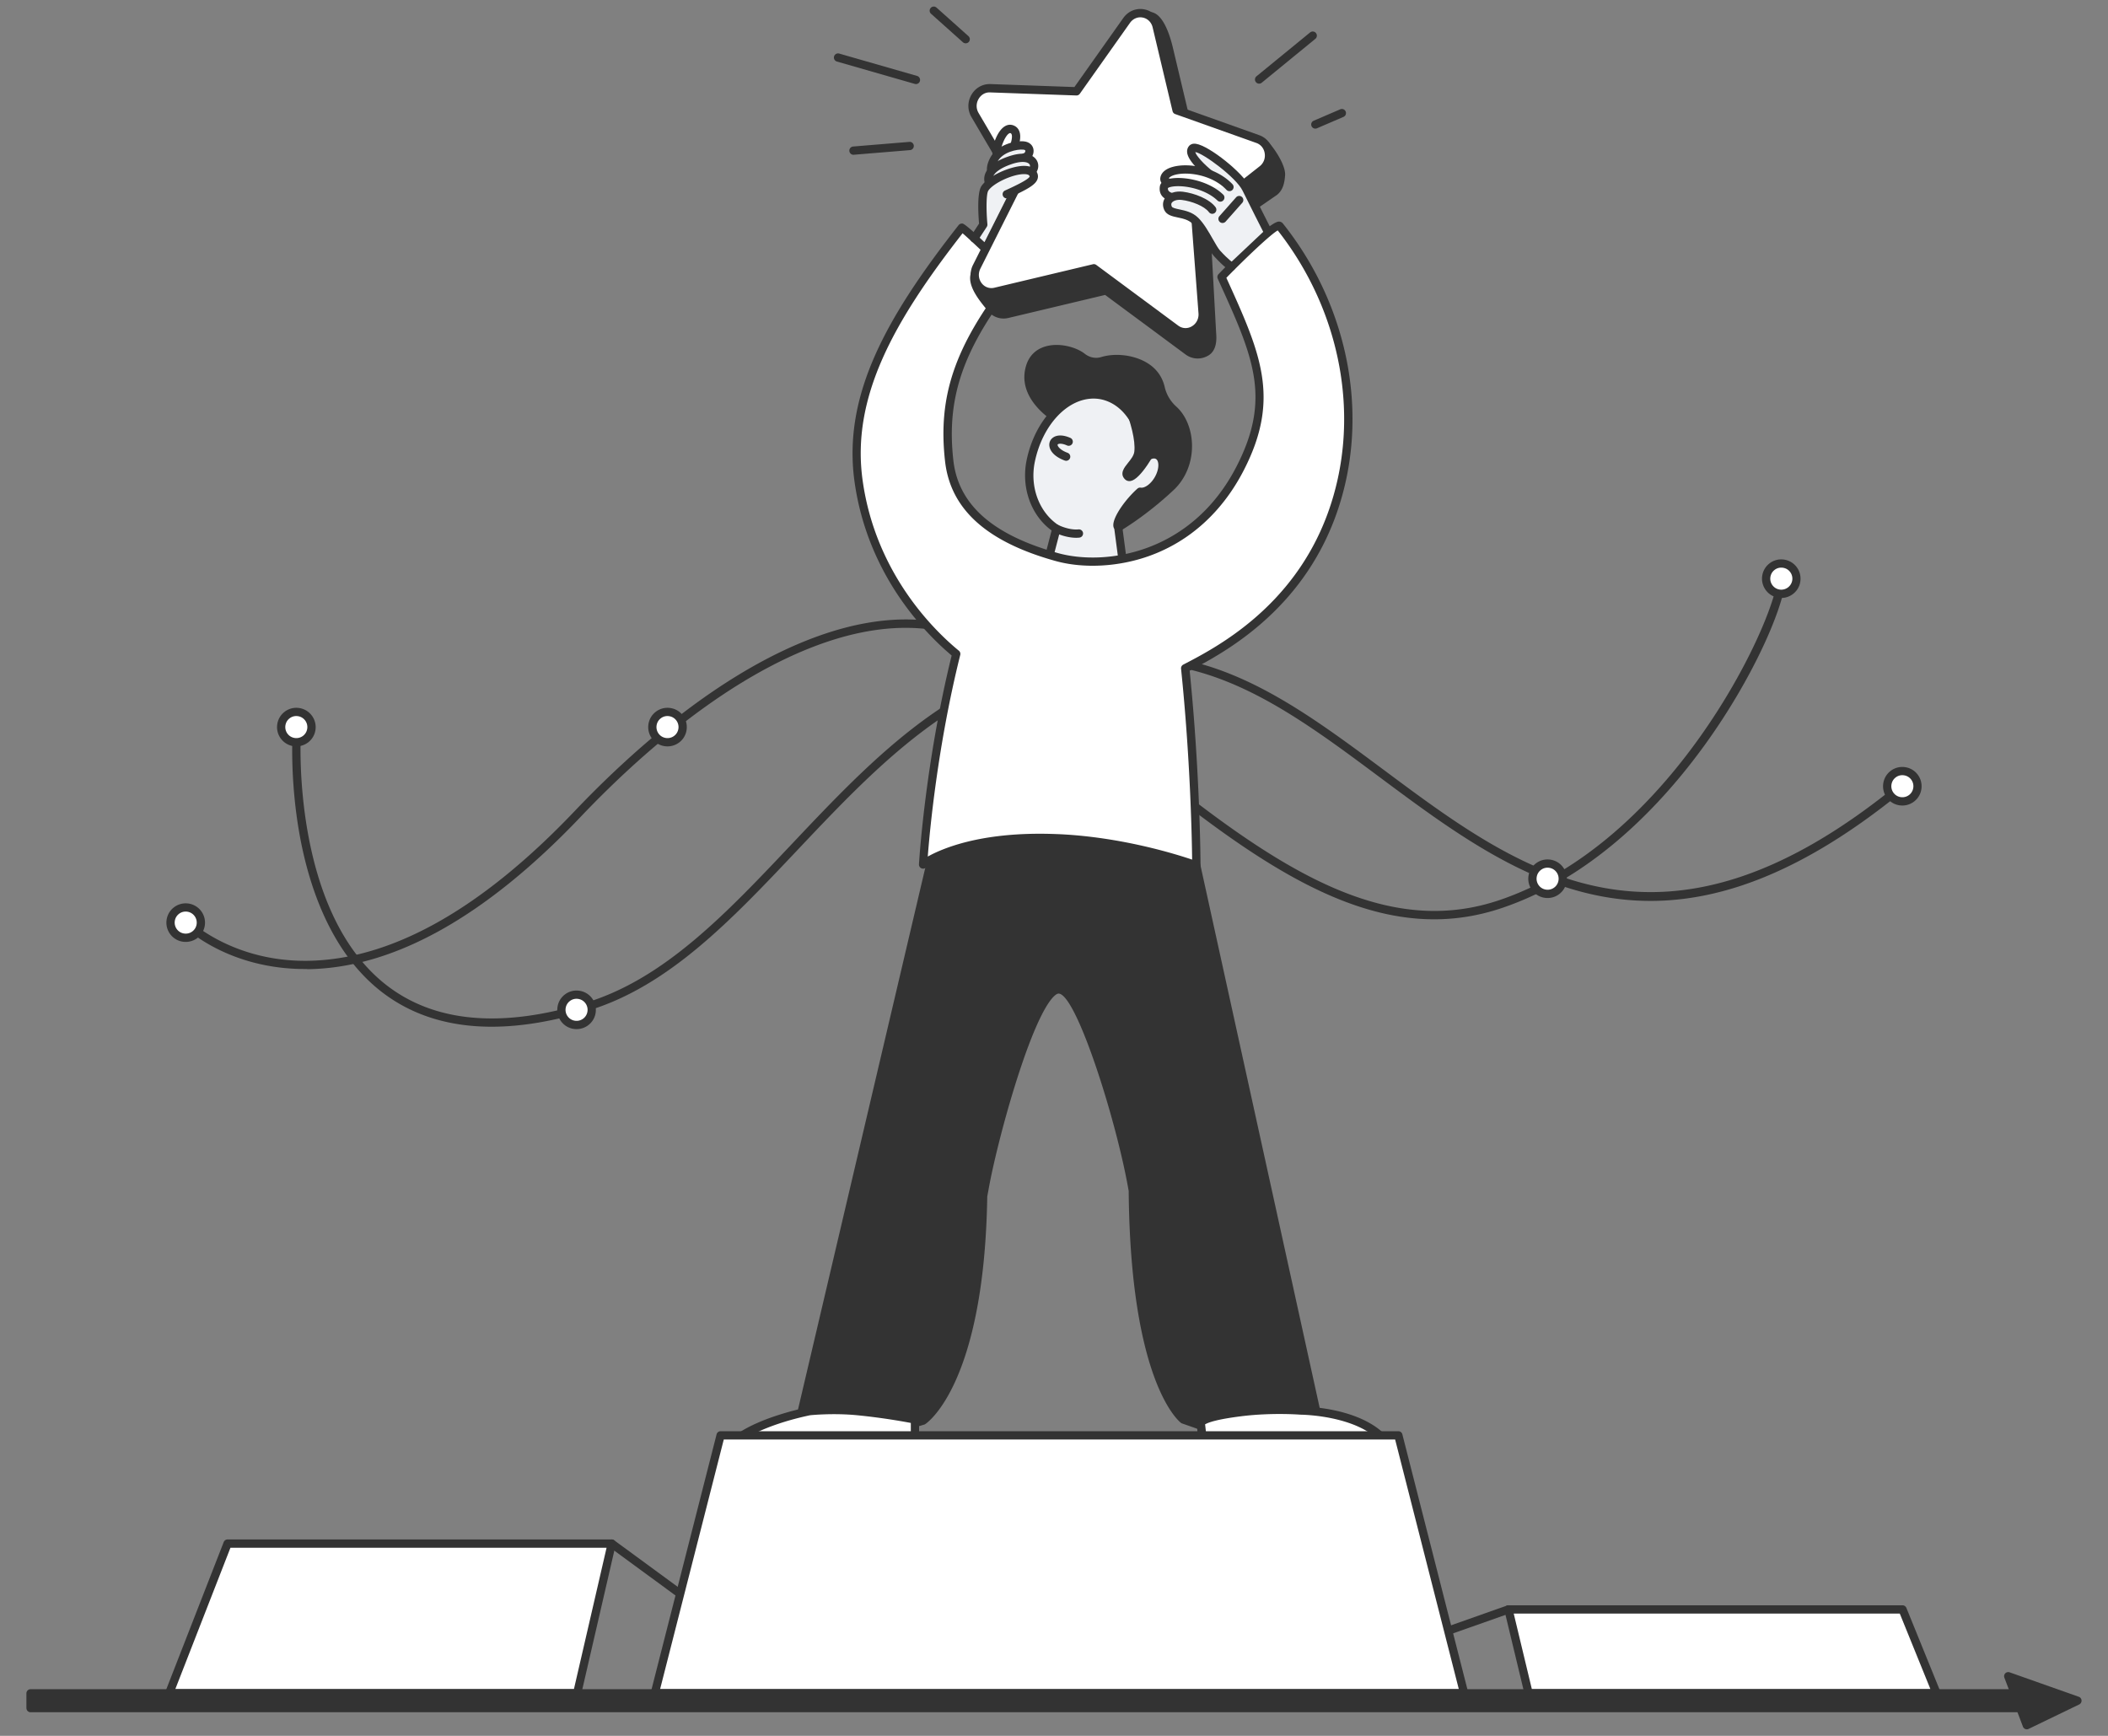
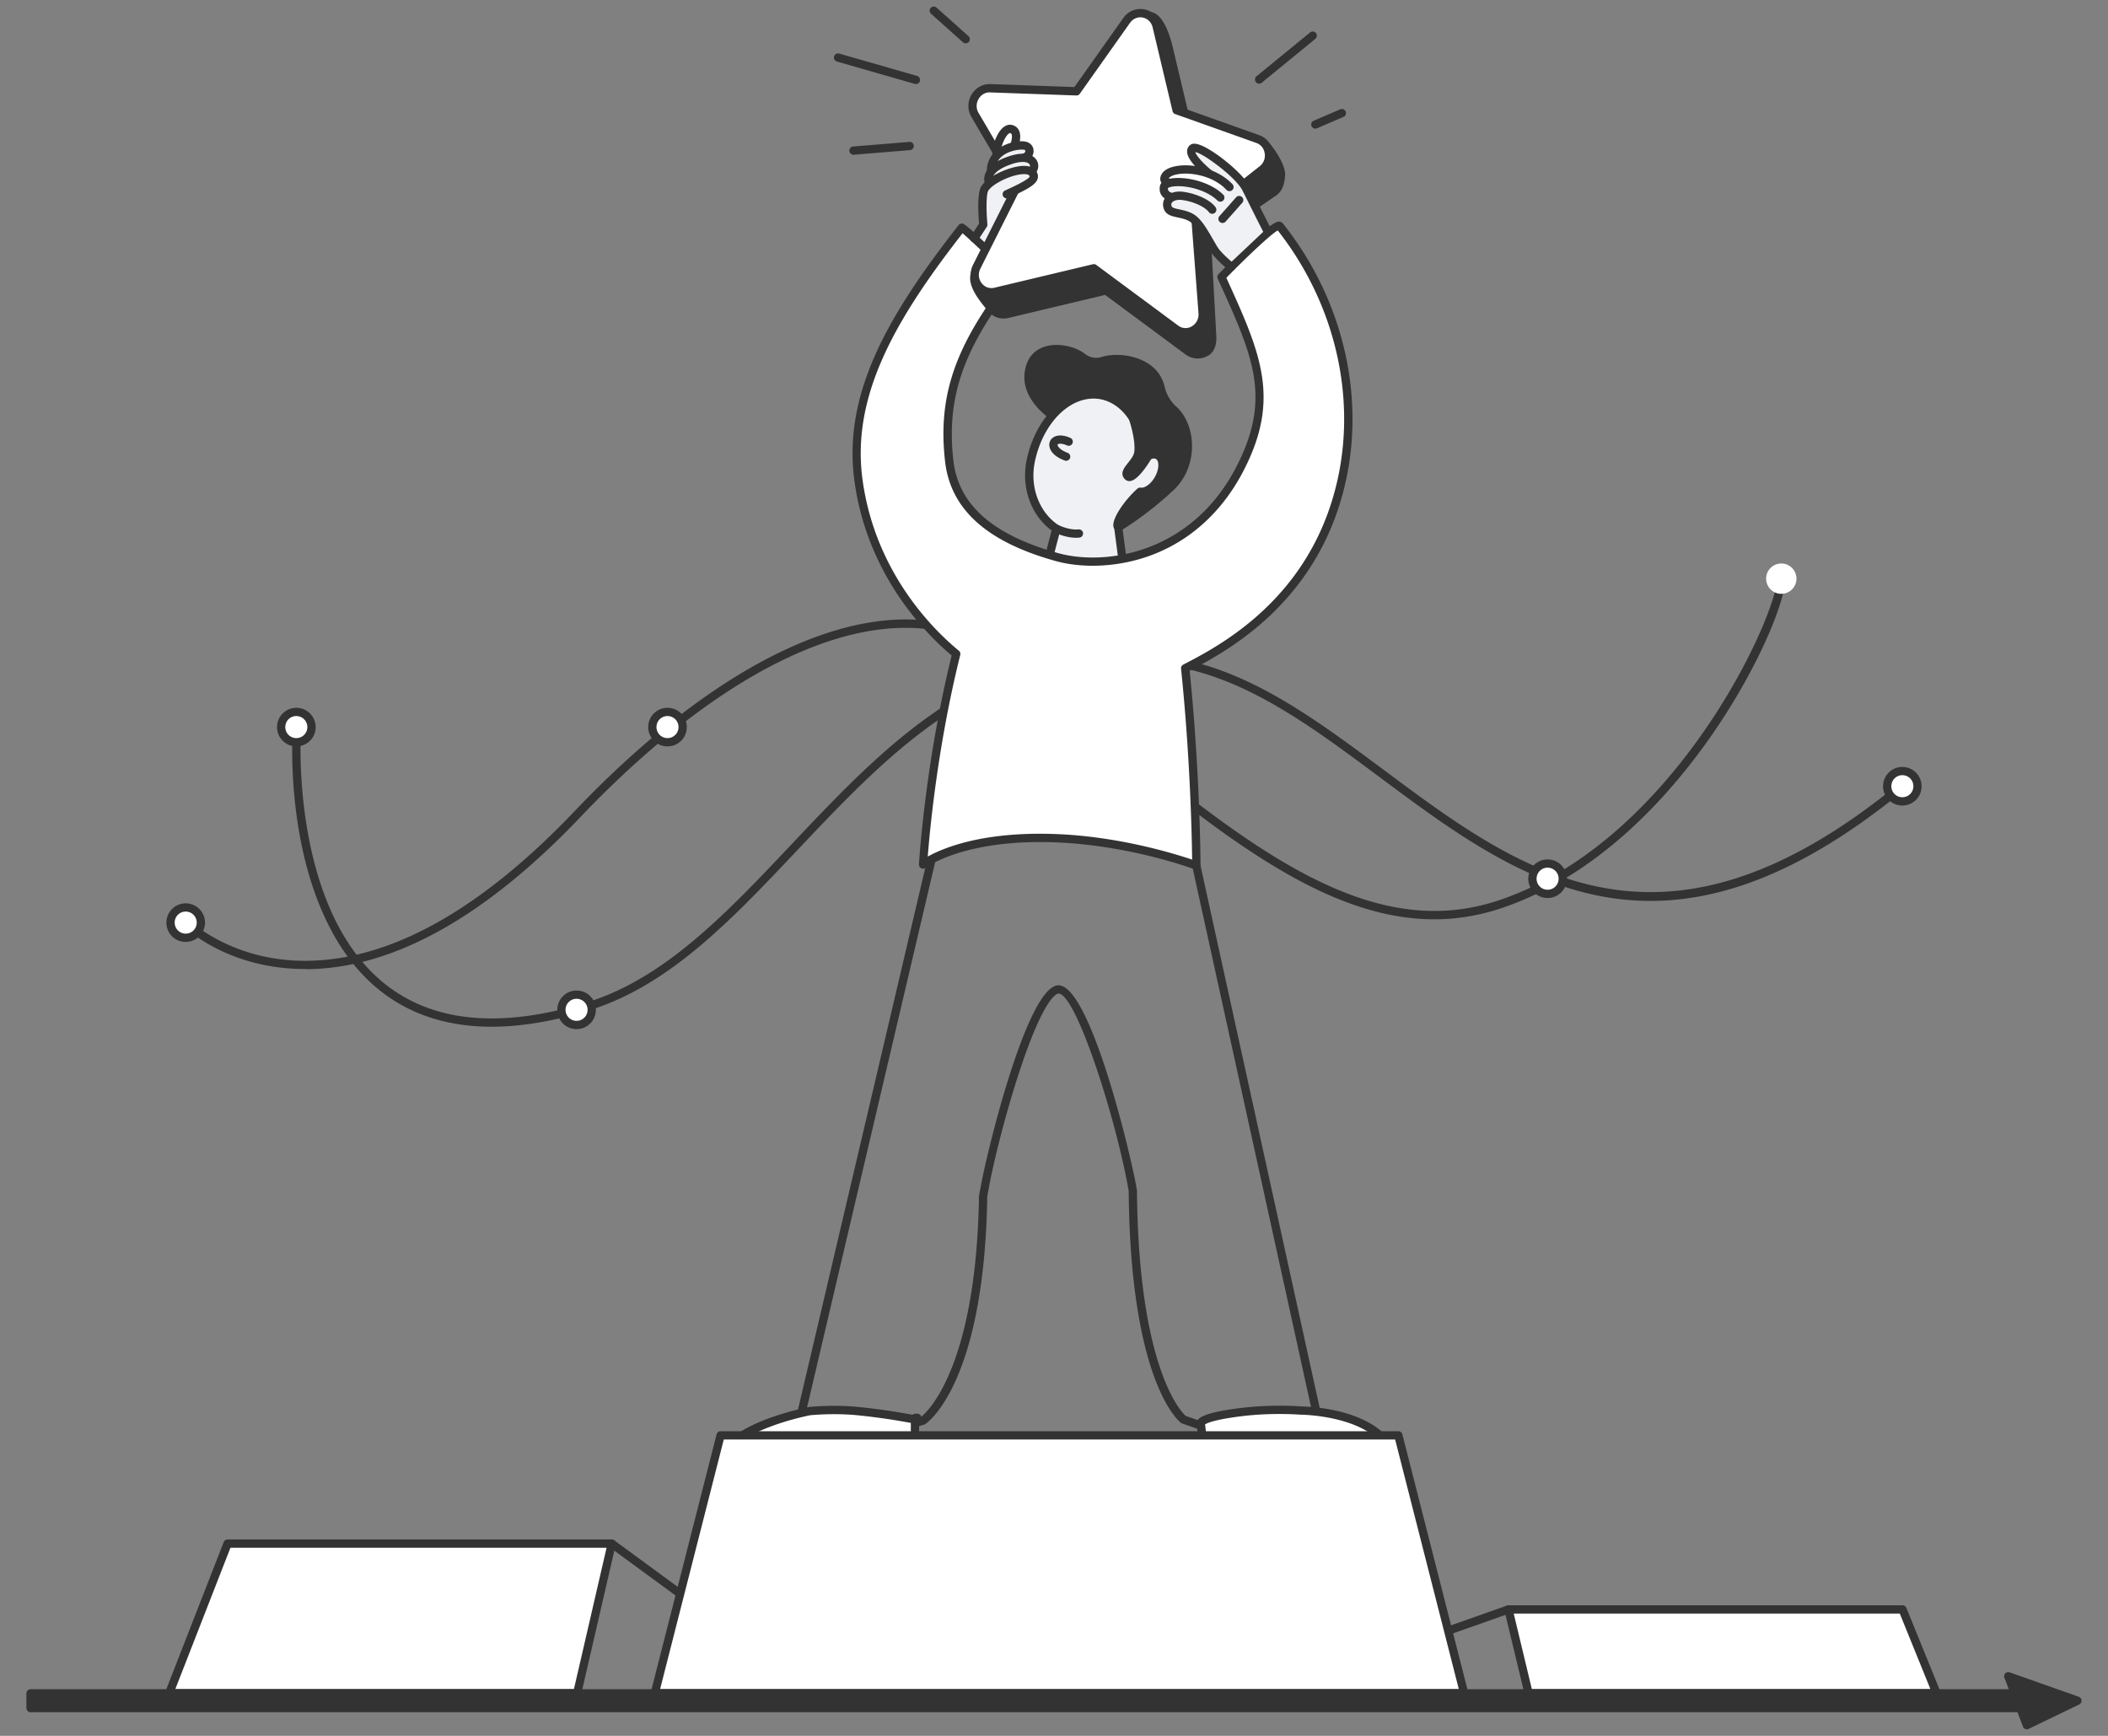
<svg xmlns="http://www.w3.org/2000/svg" version="1.1" id="Layer_1" x="0" y="0" viewBox="0 0 510 420" xml:space="preserve">
  <rect x="0" y="0" width="510" height="420" fill="#808080" stroke="none" />
  <style>.st0{fill:#eff1f4}.st2{fill:#333}.st3{fill:#fff}</style>
  <path fill="none" d="M-.13.25h510v419.63h-510z" />
  <path class="st2" d="M118.95 248.42c-10.57 0-19.56-2.88-26.87-8.63-12.43-9.78-17.55-26.19-19.67-38.24-2.28-12.98-1.64-23.83-1.63-23.94.03-.55.5-.98 1.06-.94.55.03.97.51.94 1.06-.03.42-2.35 42.47 20.54 60.49 11.71 9.21 28.07 10.67 48.64 4.33 18.9-5.83 33.77-21.57 49.52-38.24 24.44-25.87 49.71-52.62 92.94-45.07 18.35 3.21 34.01 14.87 50.59 27.21 33.08 24.64 67.29 50.11 124.6 2.98a1 1 0 011.41.14 1 1 0 01-.14 1.41c-58.53 48.13-93.37 22.17-127.07-2.92-16.38-12.2-31.85-23.72-49.74-26.85-42.16-7.36-67.06 18.99-91.14 44.47-15.93 16.86-30.99 32.79-50.39 38.77-8.56 2.65-16.44 3.97-23.59 3.97z" />
  <path class="st2" d="M73.77 234.46c-18.77 0-29.11-10.09-29.55-10.52a.996.996 0 111.41-1.41c.1.1 10.52 10.21 28.87 9.94 20.23-.29 41.94-12.48 64.53-36.22 12.86-13.52 32.79-31.56 54.67-40.69 21.17-8.84 39.24-7.36 53.7 4.41 5.21 4.24 10.26 8.42 15.15 12.47 37.92 31.41 67.87 56.21 100.09 45.39 41.33-13.89 65.8-65.53 67.32-77.25.07-.55.57-.94 1.12-.86.55.07.93.57.86 1.12-.95 7.31-8.06 23.54-19.37 39.23-10.02 13.9-26.71 32.07-49.3 39.66-33.28 11.18-63.61-13.94-102-45.74-4.89-4.05-9.94-8.23-15.14-12.46-13.85-11.26-31.24-12.64-51.67-4.11-21.56 9-41.26 26.84-53.99 40.23-23 24.17-45.21 36.57-66.01 36.85-.23-.04-.46-.04-.69-.04z" />
  <circle class="st3" cx="71.69" cy="175.92" r="3.67" />
  <path class="st2" d="M71.7 180.59a4.627 4.627 0 01-3.66-1.76 4.64 4.64 0 01-.98-3.44c.14-1.24.76-2.35 1.73-3.12a4.64 4.64 0 013.44-.98c2.56.29 4.4 2.61 4.11 5.17a4.627 4.627 0 01-1.73 3.12c-.85.66-1.86 1.01-2.91 1.01zm-.02-7.34c-.6 0-1.18.2-1.65.58-.56.44-.91 1.08-.99 1.79s.12 1.41.56 1.96c.44.56 1.08.91 1.79.99.71.08 1.41-.12 1.96-.56.56-.44.91-1.08.99-1.79.17-1.46-.89-2.79-2.35-2.95-.1-.01-.2-.02-.31-.02zm3.65 3.09z" />
  <circle class="st3" cx="44.93" cy="223.23" r="3.67" />
  <path class="st2" d="M44.93 227.9a4.627 4.627 0 01-3.66-1.76 4.64 4.64 0 01-.98-3.44c.14-1.24.76-2.35 1.73-3.12s2.2-1.12 3.44-.98c2.56.29 4.4 2.61 4.11 5.17a4.627 4.627 0 01-1.73 3.12c-.84.66-1.86 1.01-2.91 1.01zm-.01-7.34c-.6 0-1.18.2-1.65.58-.56.44-.91 1.08-.99 1.79s.12 1.41.56 1.96c.44.56 1.08.91 1.79.99.71.08 1.41-.12 1.96-.56.56-.44.91-1.08.99-1.79.17-1.46-.89-2.79-2.35-2.95-.1-.02-.21-.02-.31-.02zm3.65 3.08z" />
  <circle class="st3" cx="139.49" cy="244.33" r="3.67" />
  <path class="st2" d="M139.5 249a4.627 4.627 0 01-3.66-1.76 4.64 4.64 0 01-.98-3.44c.14-1.24.76-2.35 1.73-3.12a4.64 4.64 0 013.44-.98c1.24.14 2.35.76 3.12 1.73.78.98 1.12 2.2.98 3.44a4.627 4.627 0 01-1.73 3.12 4.67 4.67 0 01-2.9 1.01zm-.02-7.34c-.6 0-1.18.2-1.65.58-.56.44-.91 1.08-.99 1.79s.12 1.41.56 1.96c.44.56 1.08.91 1.79.99.71.08 1.41-.12 1.96-.56.56-.44.91-1.08.99-1.79s-.12-1.41-.56-1.96c-.44-.56-1.08-.91-1.79-.99-.1-.01-.2-.02-.31-.02z" />
  <circle class="st3" cx="161.49" cy="175.92" r="3.67" />
  <path class="st2" d="M161.5 180.59a4.627 4.627 0 01-3.66-1.76 4.64 4.64 0 01-.98-3.44c.14-1.24.76-2.35 1.73-3.12a4.64 4.64 0 013.44-.98c1.24.14 2.35.76 3.12 1.73.78.98 1.12 2.2.98 3.44a4.627 4.627 0 01-1.73 3.12 4.67 4.67 0 01-2.9 1.01zm-.02-7.34c-.6 0-1.18.2-1.65.58-.56.44-.91 1.08-.99 1.79s.12 1.41.56 1.96c.44.56 1.08.91 1.79.99.71.08 1.41-.12 1.96-.56.56-.44.91-1.08.99-1.79s-.12-1.41-.56-1.96c-.44-.56-1.08-.91-1.79-.99-.1-.01-.2-.02-.31-.02z" />
  <circle class="st3" cx="374.41" cy="212.61" r="3.67" />
  <path class="st2" d="M374.42 217.28a4.627 4.627 0 01-3.66-1.76 4.64 4.64 0 01-.98-3.44c.14-1.24.76-2.35 1.73-3.12.98-.78 2.2-1.12 3.43-.98 1.24.14 2.35.76 3.12 1.73.78.98 1.12 2.2.98 3.44a4.627 4.627 0 01-1.73 3.12c-.83.66-1.84 1.01-2.89 1.01zm-.01-7.34c-.6 0-1.18.2-1.65.58-.56.44-.91 1.08-.99 1.79s.12 1.41.56 1.96c.44.56 1.08.91 1.79.99.71.08 1.41-.12 1.96-.56.56-.44.91-1.08.99-1.79s-.12-1.41-.56-1.96c-.44-.56-1.08-.91-1.79-.99-.11-.01-.21-.02-.31-.02z" />
  <circle class="st3" cx="460.24" cy="190.23" r="3.67" />
  <path class="st2" d="M460.25 194.9a4.627 4.627 0 01-3.66-1.76 4.64 4.64 0 01-.98-3.44c.14-1.24.76-2.35 1.73-3.12.98-.78 2.2-1.12 3.43-.98 1.24.14 2.35.76 3.12 1.73.78.98 1.12 2.2.98 3.44a4.627 4.627 0 01-1.73 3.12c-.83.66-1.84 1.01-2.89 1.01zm-.01-7.34c-.6 0-1.18.2-1.65.58-.56.44-.91 1.08-.99 1.79-.08.71.12 1.41.56 1.96.44.56 1.08.91 1.79.99.71.08 1.41-.12 1.96-.56.56-.44.91-1.08.99-1.79s-.12-1.41-.56-1.96c-.44-.56-1.08-.91-1.79-.99-.11-.01-.21-.02-.31-.02z" />
  <circle class="st3" cx="430.96" cy="140.01" r="3.67" />
-   <path class="st2" d="M430.96 144.68a4.674 4.674 0 01-4.64-5.2c.14-1.24.76-2.35 1.73-3.12.98-.78 2.2-1.12 3.43-.98 1.24.14 2.35.76 3.12 1.73.78.98 1.12 2.2.98 3.44-.26 2.37-2.28 4.13-4.62 4.13zm-.01-7.34c-.6 0-1.18.2-1.65.58-.56.44-.91 1.08-.99 1.79-.17 1.46.89 2.79 2.35 2.95 1.46.16 2.79-.89 2.96-2.35.08-.71-.12-1.41-.56-1.96-.44-.56-1.08-.91-1.79-.99-.11-.01-.22-.02-.32-.02zm-93.51 217.58c-3.63-11.49-18.57-11.49-18.57-11.49l-29.44-134.02-32.63-14.2v-.02l-.71.01-.71-.01v.02l-27.09.34-35 148.95s-16.44 2.59-18.57 10.42l41.04-2.13s.14-.23.39-.67h5.21v-7.79l1.93-.57s13.86-9.13 14.56-54.34c.12-.66.25-1.31.37-1.97 2.3-12.91 11.99-48.04 17.87-48.04 5.88 0 15.6 35.13 17.87 48.04.04.2.08.4.11.61.39 46.41 12.25 55.4 12.25 55.4l4.26 1.5.93 7.16h4.52c.24.44.38.67.38.67l41.03 2.13z" />
  <path class="st2" d="M337.44 355.92h-.05l-41.04-2.13a.996.996 0 01-.81-.49s-.04-.06-.1-.18h-3.94c-.5 0-.93-.37-.99-.87l-.85-6.55-3.68-1.29a.72.72 0 01-.27-.15c-.5-.38-12.24-9.82-12.64-56.11l-.1-.53c-2.98-16.93-12.63-47.22-16.88-47.22-.33 0-3.37.52-9.33 18.49-3.47 10.46-6.42 22.37-7.56 28.72-.08.47-.17.94-.26 1.4l-.09.5c-.71 45.14-14.42 54.69-15.01 55.07-.08.05-.17.1-.27.12l-1.21.36v7.04c0 .55-.45 1-1 1h-4.63c-.07.12-.11.18-.11.18-.17.29-.47.47-.81.49l-41.04 2.13a.987.987 0 01-.83-.37c-.2-.25-.27-.58-.19-.89 2.04-7.51 15.5-10.43 18.71-11.03l34.84-148.3c.11-.45.5-.77.96-.77l26.91-.34c.06-.01.13-.02.2-.02l.71.01.69-.01c.19.01.4.06.56.17l32.48 14.13c.29.13.51.39.58.7l29.28 133.26c1.36.08 4.26.37 7.44 1.46 5.79 1.99 9.69 5.68 11.28 10.7.1.31.04.65-.16.91a.95.95 0 01-.79.41zm-40.44-4.1l38.97 2.02c-4.09-9.28-16.96-9.41-17.1-9.41-.47 0-.88-.33-.98-.79l-29.33-133.52-32.01-13.92-.46.01-.56-.01c-.05.01-.1.01-.15.01l-26.3.33-34.81 148.18c-.09.4-.42.7-.82.76-.15.02-13.83 2.26-17.21 8.35l38.93-2.02c.03-.06.07-.12.11-.19.18-.31.51-.51.87-.51h4.21v-6.79c0-.44.29-.83.72-.96l1.76-.52c1.23-.97 13.36-11.56 14.01-53.44 0-.06.01-.11.02-.17l.11-.58c.09-.46.17-.91.26-1.38 1.53-8.63 11.34-48.87 18.85-48.87 7.59 0 17.34 40.24 18.85 48.87l.11.6c.01.06.01.11.02.17.36 42.79 10.62 53.48 11.76 54.53l4.08 1.43c.36.12.61.44.66.81l.82 6.29h3.64c.36 0 .7.2.87.51.03.09.07.15.1.21z" />
  <path class="st3" d="M221.42 343.06c-.04.26-.07.4-.07.4s.22-.12.58-.4h-.51z" />
  <path class="st2" d="M221.36 344.46c-.2 0-.4-.06-.57-.18a.996.996 0 01-.42-.98l.07-.4c.08-.49.52-.84.99-.84h.52c.43 0 .81.28.94.69.13.41-.01.86-.35 1.11-.43.32-.68.46-.68.46-.16.09-.33.14-.5.14z" />
  <path class="st3" d="M290.57 344.96l.93 8.23h4.52c.24.44.38-.39.38-.39h41.04c-3.63-11.49-22.83-11.49-22.83-11.49s-6.68-.56-14.27.37c-12.08 1.47-9.77 3.28-9.77 3.28z" />
  <path class="st2" d="M296.16 354.31c-.16 0-.34-.04-.51-.13h-4.15c-.51 0-.94-.38-.99-.89l-.9-7.95c-.19-.31-.28-.72-.16-1.16.31-1.12 1.83-2.42 10.76-3.51 7.61-.93 14.2-.4 14.48-.38.77.03 19.89.14 23.7 12.18.1.3.04.64-.15.89a1 1 0 01-.81.41h-40.35c-.22.33-.5.46-.75.51a.43.43 0 01-.17.03zm-3.76-2.13h3.21c.18-.24.47-.4.8-.4h39.58c-4.39-9.38-21.19-9.49-21.37-9.49-.15-.01-6.76-.54-14.15.36-6.48.8-8.39 1.64-8.93 2 .02.06.03.12.04.18l.82 7.35z" />
  <path class="st3" d="M216.14 354.25h5.21v-10.79s-6.11-1.27-13.86-2.03c-6.06-.6-11.64 0-11.64 0-3.36.7-19.23 4.36-21.13 11.36h41.04s.14 1.89.38 1.46z" />
  <path class="st2" d="M216.08 355.31c-.08 0-.15-.01-.23-.03-.6-.14-.85-.61-.99-1.5h-40.14a1 1 0 01-.79-.39c-.19-.25-.25-.57-.17-.87 2.01-7.39 17.27-11.11 21.89-12.08.33-.04 5.85-.62 11.95-.02 7.71.76 13.9 2.04 13.96 2.05.46.1.8.5.8.98v10.79c0 .55-.45 1-1 1h-4.92c-.12.05-.24.07-.36.07zm.73-2.06h3.55v-8.96c-1.89-.36-6.95-1.27-12.95-1.86-5.88-.58-11.38-.01-11.44 0-7.72 1.62-17.13 4.98-19.73 9.37h39.53c.52 0 .96.4 1 .93 0 .16.02.35.04.52z" />
  <path class="st3" d="M55.06 373.5H148l-8.35 36.2H40.94z" />
  <path class="st2" d="M139.64 410.7h-98.7c-.33 0-.64-.16-.83-.44a.994.994 0 01-.11-.93l14.12-36.21c.15-.38.52-.64.93-.64H148a1 1 0 01.78.38c.19.24.26.55.19.85l-8.36 36.21c-.1.46-.5.78-.97.78zm-97.23-2h96.44l7.9-34.21h-91L42.41 408.7z" />
  <path class="st3" d="M364.94 389.42l4.88 20.28h98.7l-8.24-20.28z" />
  <path class="st2" d="M468.52 410.7h-98.7c-.46 0-.86-.32-.97-.77l-4.88-20.29a1.005 1.005 0 01.98-1.23h95.34c.41 0 .77.25.93.62l8.24 20.29c.12.31.09.66-.1.93-.2.29-.51.45-.84.45zm-97.91-2h96.43l-7.42-18.29h-93.4l4.39 18.29z" />
  <path class="st2" d="M350.64 395.47c-.41 0-.8-.26-.94-.67-.18-.52.09-1.09.61-1.28l14.3-5.05c.52-.19 1.09.09 1.28.61.18.52-.09 1.09-.61 1.28l-14.3 5.05c-.12.04-.23.06-.34.06zm-186.7-9.3c-.21 0-.41-.06-.59-.19l-15.94-11.68c-.45-.33-.54-.95-.22-1.4.33-.45.95-.54 1.4-.22l15.94 11.68c.45.33.54.95.22 1.4-.19.27-.5.41-.81.41z" />
  <path class="st3" d="M338.31 347.29H174.34l-15.92 62.41h195.81z" />
  <path class="st2" d="M354.23 410.7H158.42c-.31 0-.6-.14-.79-.39a.982.982 0 01-.18-.86l15.92-62.41c.11-.44.51-.75.97-.75h163.97c.46 0 .86.31.97.75l15.92 62.41c.08.3.01.62-.18.86-.19.25-.48.39-.79.39zm-194.53-2h193.24l-15.41-60.41H175.11L159.7 408.7z" />
  <path class="st2" d="M7.39 409.7h486.86v3.58H7.39z" />
  <path class="st2" d="M494.24 414.29H7.39c-.55 0-1-.45-1-1v-3.58c0-.55.45-1 1-1h486.86c.55 0 1 .45 1 1v3.58c-.01.55-.45 1-1.01 1zm-485.85-2h484.86v-1.58H8.39v1.58z" />
  <path class="st2" d="M485.87 405.57l4.49 11.85 12.25-5.93z" />
  <path class="st2" d="M490.36 418.42c-.12 0-.25-.02-.37-.07a.989.989 0 01-.57-.58l-4.49-11.85a.997.997 0 011.27-1.29l16.74 5.92c.38.13.64.48.66.89.02.4-.2.78-.56.96l-12.25 5.92c-.13.07-.28.1-.43.1zm-2.79-11.19l3.34 8.81 9.11-4.41-12.45-4.4zM256.26 101.61s-9.48-5.26-6.99-12.99c1.87-5.8 9.65-4.55 12.58-2.24 1.39 1.09 3.16 1.47 4.85.97 1.28-.38 2.91-.62 4.92-.42 3.49.33 8.11 2.11 9.22 6.95.46 2.01 1.55 3.85 3.09 5.22 4.46 3.99 5.06 13.37-.61 18.71-6.66 6.26-12.76 9.79-12.76 9.79l-14.3-25.99z" />
  <path class="st2" d="M270.54 128.59c-.09 0-.18-.01-.27-.04-.26-.07-.48-.25-.61-.48l-14.15-25.73c-1.6-.96-9.7-6.26-7.21-14.02.72-2.24 2.29-3.78 4.54-4.47 3.33-1.02 7.5.09 9.61 1.75 1.16.91 2.59 1.2 3.94.8 1.62-.49 3.41-.64 5.3-.46 2 .19 8.63 1.31 10.1 7.72.41 1.79 1.4 3.46 2.78 4.7 2.35 2.1 3.78 5.62 3.82 9.4.05 4.16-1.56 8.09-4.42 10.78-6.67 6.27-12.7 9.78-12.95 9.92-.13.08-.3.13-.48.13zm-14.89-43.15c-.76 0-1.51.09-2.21.31-1.62.5-2.7 1.56-3.22 3.17-2.2 6.85 6.44 11.76 6.53 11.81.16.09.3.23.39.39l13.78 25.06c1.9-1.2 6.67-4.38 11.71-9.12 2.45-2.3 3.83-5.69 3.79-9.29-.04-3.23-1.22-6.2-3.16-7.94a11.055 11.055 0 01-3.39-5.75c-1.17-5.1-6.68-6.02-8.34-6.18-1.64-.16-3.17-.03-4.54.39-1.98.59-4.08.18-5.75-1.14-1.24-.96-3.45-1.71-5.59-1.71z" />
  <path class="st0" d="M280.16 110.18c-.89-.51-2.11-.21-3.23.68-.58-8.17-4.98-15.38-12.28-15.43-6.52-.05-13.18 6.12-15.27 16.04-1.44 6.84 1.35 13.26 6.19 16.45l-4.15 16.04 21.54 1.86-2.41-18.23c-1.01-.86 1.97-5.66 5.3-8.61 1.39.22 3.22-.99 4.4-3.02 1.36-2.38 1.32-4.96-.09-5.78z" />
  <path class="st2" d="M272.96 146.82h-.09l-21.54-1.86c-.29-.02-.56-.18-.73-.42s-.23-.54-.15-.83l3.97-15.36c-5.01-3.67-7.42-10.44-6.03-17.08 2.05-9.77 8.85-16.84 16.17-16.84h.08c6.74.05 11.98 6.05 13.11 14.79 1.04-.4 2.06-.38 2.89.1 1.92 1.11 2.12 4.24.45 7.13-1.26 2.18-3.17 3.54-4.91 3.55-2.86 2.65-4.83 6.05-4.85 6.98.1.14.17.3.19.47l2.41 18.23c.04.3-.06.6-.27.82-.17.21-.43.32-.7.32zm-20.28-3.76l19.12 1.65-2.21-16.73a1.77 1.77 0 01-.24-.92c-.02-2.14 3.06-6.37 5.83-8.83.22-.2.53-.29.82-.24.87.14 2.36-.77 3.38-2.54 1.13-1.96 1.08-3.94.28-4.4-.47-.27-1.3-.04-2.11.6-.29.23-.69.28-1.02.13a.977.977 0 01-.59-.84c-.7-9.96-6.18-14.46-11.29-14.5h-.07c-6.38 0-12.35 6.4-14.21 15.25-1.28 6.1 1.03 12.3 5.76 15.41.36.24.53.67.42 1.09l-3.87 14.87z" />
  <path class="st2" d="M257.94 111.49c-.11 0-.23-.02-.34-.06-2.15-.79-3.5-2.05-3.71-3.46-.12-.82.18-1.58.83-2.06.99-.75 2.56-.72 4.3.07a1 1 0 01-.82 1.82c-1.32-.6-2.06-.46-2.27-.3-.04.03-.07.06-.06.18.05.36.63 1.22 2.42 1.88a.996.996 0 01-.35 1.93z" />
  <path class="st3" d="M255.57 127.92s2.73 1.42 5.45 1.17" />
  <path class="st2" d="M260.37 130.12c-2.7 0-5.15-1.25-5.26-1.31a.994.994 0 01-.42-1.35c.25-.49.86-.68 1.35-.43.03.01 2.52 1.28 4.9 1.06.54-.05 1.04.35 1.09.9a1 1 0 01-.91 1.09c-.25.03-.51.04-.75.04zm9.9-38.59s5.86 11.93 5.16 17.87c-.32 2.66-3.91 4.5-2.56 5.85 1.08 1.08 4.63-3.66 7.33-9.33 2.76-5.8-9.93-14.39-9.93-14.39z" />
  <path class="st2" d="M273.24 116.41c-.41 0-.79-.15-1.08-.45-1.36-1.36-.14-2.87.75-3.97.66-.82 1.41-1.75 1.52-2.7.66-5.58-5-17.2-5.06-17.31-.2-.41-.1-.9.24-1.2.34-.3.84-.33 1.22-.07.13.09 3.29 2.23 6.15 5.14 4.08 4.14 5.46 7.68 4.11 10.5-1.68 3.53-5.17 9.62-7.55 10.03-.1.02-.2.03-.3.03zm-.45-21.7c1.72 4.09 4.12 10.7 3.63 14.82-.18 1.52-1.17 2.74-1.96 3.72-.13.16-.28.34-.42.53 1.19-1.2 3.22-4.03 5.24-8.27 1.5-3.14-2.84-7.76-6.49-10.8z" />
  <path class="st0" d="M234.04 147.22l-2.68 11" />
  <path class="st2" d="M231.36 159.22c-.08 0-.16-.01-.24-.03a.987.987 0 01-.73-1.21l2.69-11.01a1 1 0 011.21-.73c.54.13.87.67.73 1.21l-2.69 11.01a1 1 0 01-.97.76z" />
  <path class="st3" d="M309.56 54.68c-.92-1.16-14.05 12.34-14.05 12.34 8.38 18.45 13.36 29.02 4.59 46.19-11.51 22.51-33.39 24.64-44.43 21.58-8.9-2.47-24.31-8.08-26.02-23.3-1.81-16.16 2.86-28.2 15.5-44.31.32-.41-12.22-12.37-12.44-12.09-17.62 22.48-27.87 40.96-24.96 61.45 2.99 21.04 15.33 34.9 23.61 41.69-6.66 26.75-8.03 50.95-8.03 50.95s9.39-7.44 32.94-6.33c18.06.85 33.16 6.57 33.16 6.57s-.04-22.05-2.69-47.71c8.63-4.48 27-14.23 35.38-36.99 7.95-21.65 4.33-48.85-12.56-70.04z" />
  <path class="st2" d="M289.43 210.42c-.12 0-.24-.02-.35-.06-.15-.06-15.17-5.68-32.85-6.51-22.81-1.08-32.19 6.05-32.28 6.12-.31.24-.73.28-1.08.1a1 1 0 01-.54-.94c.01-.24 1.44-24.24 7.91-50.53-6.36-5.34-20.28-19.37-23.48-41.92-3-21.16 7.89-40.17 25.16-62.21.22-.28.59-.42.95-.38 1.26.18 12.88 11.82 13.21 12.64.13.33.08.78-.14 1.06-12.87 16.42-17.01 28.23-15.29 43.58 1.2 10.71 9.48 18.05 25.3 22.45 11.44 3.18 32.4.19 43.27-21.07 8.46-16.55 3.92-26.56-4.33-44.72l-.27-.6c-.17-.38-.09-.82.19-1.11 8.21-8.44 13.12-12.71 14.62-12.71h.04c.36.02.67.18.89.44 16.39 20.55 21.26 47.76 12.71 71.01-8.4 22.84-26.79 32.82-35.25 37.22 2.56 25.13 2.63 46.91 2.63 47.13 0 .33-.16.64-.43.82-.19.12-.39.19-.59.19zm-37.89-8.69c1.52 0 3.12.04 4.78.11 14.91.7 27.96 4.75 32.1 6.15-.06-5.27-.44-24.55-2.68-46.19-.04-.41.17-.8.53-.99 7.95-4.12 26.56-13.78 34.9-36.45 8.25-22.42 3.63-48.66-12.04-68.61-1.77 1.02-7.41 6.34-12.43 11.47 8.22 18.1 13.18 29.03 4.28 46.43-5.18 10.14-13.12 17.35-22.95 20.87-7.4 2.65-15.86 3.1-22.64 1.22-16.7-4.64-25.45-12.54-26.75-24.16-1.77-15.77 2.37-27.88 15.26-44.48-1.69-1.98-8.76-8.74-11.02-10.66-16.62 21.31-27.04 39.72-24.16 59.94 3.19 22.45 17.33 36.19 23.26 41.06.3.24.43.64.34 1.01-5.48 22.01-7.38 42.51-7.86 48.8 3.39-1.89 11.85-5.52 27.08-5.52zm57.23-146.42s.01 0 0 0c.01 0 0 0 0 0z" />
  <path class="st2" d="M309.93 42.33c.12-1.61-1.7-4.92-3.57-7.06l-18.74-3.26-4.82-20.28c-.38-1.61-2.02-7.75-4.58-7.82-1.6-.04-1.73 5.05-2.69 6.4L263.4 27.45l-20.85-.74c-1.54-.05-3.65-5.09-4.35-3.67-1.54 3.12-1.14 3.1.77 6.15l12.62 18.6s-14.28 13.94-15.75 18.64c-.86 2.73 2.82 6.69 3.79 8.01.97 1.31 2.56 1.9 4.13 1.52l23.84-5.68 19.82 14.68c.52.38 1.09.63 1.68.73.91.16 1.87-.01 2.73-.52 1.41-.84 1.53-2.71 1.41-4.38l-1.27-23.14 16.36-11.26c1.23-.97 1.49-2.47 1.6-4.06z" />
  <path class="st2" d="M289.77 86.74c-.28 0-.56-.02-.84-.07a4.96 4.96 0 01-2.11-.91l-19.45-14.4-23.39 5.57c-1.96.47-3.95-.26-5.16-1.9-.13-.17-.31-.4-.52-.66-1.51-1.88-4.32-5.38-3.42-8.24 1.38-4.39 12.44-15.53 15.41-18.46l-12.16-17.91c-.21-.34-.39-.62-.56-.87-1.65-2.56-1.8-3.2-.29-6.28.23-.47.63-.76 1.1-.81.98-.09 1.63.81 2.56 2.06.45.61 1.29 1.74 1.67 1.86l20.26.71 11.82-16.7c.26-.36.51-1.49.72-2.39.5-2.18 1.01-4.43 2.76-4.43h.05c3.05.08 4.78 5.41 5.53 8.58l4.67 19.64 18.09 3.15c.22.04.43.15.58.33 1.68 1.92 3.98 5.61 3.82 7.79-.13 1.77-.46 3.57-1.98 4.77L293 58.15l1.24 22.58c.07.97.3 3.99-1.9 5.29-.79.47-1.68.72-2.57.72zM267.6 69.27c.21 0 .42.07.59.2l19.82 14.68c.38.28.81.47 1.26.55.7.12 1.41-.01 2.04-.39.77-.46 1.06-1.55.92-3.44l-1.27-23.16c-.02-.35.14-.68.43-.88l16.36-11.26c.82-.64 1.06-1.74 1.17-3.3.08-1.04-1.25-3.84-3.1-6.06L287.44 33a1.01 1.01 0 01-.8-.75l-4.82-20.28c-.92-3.88-2.42-6.85-3.54-7.04-.35.39-.71 1.99-.91 2.86-.29 1.3-.55 2.42-1.03 3.1l-12.13 17.14c-.2.27-.52.44-.85.42l-20.85-.74c-1.22-.04-2.21-1.37-3.16-2.66-.18-.25-.41-.56-.62-.82-.75 1.58-.61 1.79.54 3.57.17.26.35.54.55.86l12.6 18.57c.27.4.22.94-.13 1.28-3.92 3.83-14.35 14.57-15.5 18.22-.58 1.84 1.98 5.03 3.07 6.39.23.29.43.53.57.72.73.99 1.91 1.43 3.09 1.14l23.84-5.68c.08-.02.16-.03.24-.03zm42.33-26.94z" />
  <path class="st3" d="M306.98 36.96c-.23-1.57-1.23-2.82-2.68-3.33l-19.64-6.99-4.82-20.28c-.38-1.61-1.6-2.8-3.17-3.11-1.57-.31-3.15.34-4.1 1.69l-12.13 17.14-20.85-.74c-1.54-.05-2.93.74-3.71 2.12-.79 1.38-.78 3.01.01 4.37l10.16 17.29-9.75 19.41c-.75 1.49-.6 3.22.37 4.54.97 1.31 2.56 1.9 4.13 1.52l23.84-5.68 19.82 14.68c.52.38 1.09.63 1.68.73.91.16 1.87-.01 2.73-.52 1.41-.84 2.21-2.39 2.08-4.06l-1.67-22.08 16.08-12.64c1.25-.97 1.85-2.48 1.62-4.06z" />
  <path class="st2" d="M286.82 81.37c-.28 0-.56-.02-.84-.07a4.96 4.96 0 01-2.11-.91l-19.45-14.4-23.39 5.57c-1.96.47-3.95-.26-5.16-1.9a5.307 5.307 0 01-.46-5.58l9.51-18.93-9.89-16.82c-.98-1.67-.99-3.67-.02-5.37.98-1.71 2.71-2.68 4.62-2.62l20.31.72 11.82-16.7c1.19-1.68 3.15-2.48 5.11-2.09 1.96.38 3.47 1.86 3.95 3.86l4.7 19.76 19.12 6.81c1.8.64 3.05 2.18 3.33 4.13.28 1.93-.46 3.79-1.97 4.98l-15.67 12.31 1.63 21.54c.16 2.05-.83 3.97-2.57 5-.79.47-1.68.71-2.57.71zm-22.17-17.46c.21 0 .42.07.59.2l19.82 14.68c.38.28.81.47 1.26.55.7.12 1.41-.01 2.04-.39 1.08-.64 1.7-1.84 1.6-3.13l-1.67-22.08c-.03-.33.12-.66.38-.86l16.08-12.64c.95-.74 1.41-1.91 1.23-3.12-.17-1.2-.93-2.14-2.02-2.53l-19.64-6.99a.997.997 0 01-.64-.71l-4.82-20.28c-.29-1.22-1.21-2.13-2.39-2.36-1.18-.24-2.36.26-3.09 1.29l-12.13 17.14a.99.99 0 01-.85.42l-20.85-.74c-1.17-.06-2.21.56-2.81 1.61-.61 1.06-.6 2.32.01 3.36l10.16 17.29c.17.29.18.65.03.96l-9.75 19.41c-.58 1.15-.47 2.48.28 3.49.73.99 1.92 1.42 3.09 1.14l23.84-5.68c.09-.03.17-.03.25-.03z" />
  <path class="st3" d="M245.19 35.76s1.67-3.76-.37-4.5c-1.91-.7-3.42 3.27-3.69 4.94s.74 2.71.74 2.71" />
  <path class="st2" d="M241.86 39.91c-.26 0-.51-.1-.71-.3-.5-.52-1.28-1.85-1.01-3.56.21-1.35 1.23-4.48 2.99-5.51.65-.39 1.36-.46 2.03-.21.66.24 1.15.7 1.42 1.35.72 1.7-.35 4.22-.48 4.5-.22.5-.81.73-1.32.51-.5-.22-.73-.81-.51-1.32.36-.82.74-2.26.46-2.9a.428.428 0 00-.26-.25c-.06-.02-.15-.05-.33.06-.91.54-1.82 2.83-2.03 4.1-.18 1.13.45 1.83.48 1.86.37.4.35 1.03-.05 1.41-.19.17-.43.26-.68.26z" />
  <path class="st0" d="M247.91 38.05c1.37-.33 1.82-2.68-.28-2.87-1.83-.16-5.72.7-7.16 3.41-1.68 3.17.19 3.91.19 3.91" />
  <path class="st2" d="M240.66 43.52c-.13 0-.26-.02-.38-.07-.43-.17-1.04-.66-1.33-1.46-.38-1.04-.17-2.34.63-3.85 1.61-3.03 5.82-4.15 8.13-3.94 1.34.12 2.26.96 2.35 2.15.09 1.22-.75 2.41-1.92 2.69-.54.13-1.08-.2-1.21-.74-.13-.54.2-1.08.74-1.21.24-.06.41-.37.4-.59 0-.06-.02-.26-.53-.3-1.51-.13-4.98.6-6.19 2.89-.67 1.26-.62 1.91-.54 2.19.08.25.23.34.25.35.51.2.74.78.54 1.29-.15.36-.53.6-.94.6z" />
  <path class="st0" d="M239.72 45c-1.45-1.93-.42-4.48 4.57-6.2 6.03-2.07 6.77 1.68 5.17 2.73" />
  <path class="st2" d="M239.72 46c-.3 0-.6-.14-.8-.4-.76-1.01-.99-2.19-.65-3.31.39-1.26 1.69-3.06 5.7-4.43 5.09-1.75 6.61.41 6.95 1.11.59 1.21.2 2.67-.91 3.39a1 1 0 01-1.38-.29 1 1 0 01.29-1.38c.26-.17.35-.55.21-.84-.25-.52-1.49-1.14-4.5-.1-2.47.85-4.08 1.99-4.43 3.13-.16.51-.05 1.01.33 1.52.33.44.24 1.07-.2 1.4-.19.13-.4.2-.61.2z" />
  <path class="st0" d="M238.17 58.58l6.12-12.17 1.4-.4c4.12-1.98 5.06-2.93 4.08-4.19-1.63-2.11-9.64.95-11.49 3.75-1.05 1.59-.38 8.78-.38 8.78l-1.62 2.47c.6.54 1.24 1.14 1.89 1.76z" />
  <path class="st2" d="M235.73 58.66c-.19 0-.38-.05-.55-.16a1 1 0 01-.29-1.38l1.98-3.02c-.18-2.09-.52-7.43.57-9.07 1.65-2.49 6.9-4.77 10.04-4.89 1.45-.05 2.48.31 3.08 1.08.5.64.66 1.29.5 1.94-.37 1.49-2.39 2.62-7.08 4.75-.5.23-1.1.01-1.32-.5-.23-.5-.01-1.1.5-1.32 1.59-.72 5.8-2.64 5.96-3.41 0 0-.02-.08-.14-.24-.13-.17-.57-.34-1.42-.31-2.78.1-7.28 2.23-8.45 4-.53.8-.52 4.84-.22 8.13.02.23-.04.45-.16.64l-2.17 3.31c-.19.29-.51.45-.83.45z" />
  <path class="st0" d="M297.45 63.8s-3.87-4.85-4.08-4.75c-.2.1-5.54-6.98-5.54-6.98l-4.9-1.39V48.2l-1.23-3.22 1.04-.91-.37-1.97 7.78-1.1-1.63-5.77 11.71 8.21 6.14 11.95-8.92 8.41z" />
  <path class="st0" d="M293.08 42.46s-6.24-4.82-4.63-6.52c1.33-1.4 11.27 6.1 13.05 9.73 1.52 3.09 5.05 10.05 5.05 10.05" />
  <path class="st2" d="M306.55 56.72c-.37 0-.72-.2-.89-.55-.04-.07-3.55-7-5.05-10.06-1.55-3.16-9.4-8.98-11.43-9.33.14.78 1.99 2.94 4.51 4.89.44.34.52.97.18 1.4-.34.44-.96.52-1.4.18-.85-.65-5.09-4.04-5.27-6.43-.05-.61.14-1.15.53-1.57.27-.28.77-.59 1.65-.45 3.19.49 11.35 7.02 13.03 10.43 1.5 3.05 5 9.97 5.04 10.04.25.49.05 1.09-.44 1.34-.15.08-.3.11-.46.11z" />
  <path class="st3" d="M289.36 45.6c-.19-2.08-8.11-.21-7.63-2.52.63-2.98 10.69-3.17 15.72 2.17" />
  <path class="st2" d="M289.36 46.6c-.47 0-.88-.33-.98-.79-.43-.27-2.06-.33-2.96-.37-1.93-.08-3.6-.15-4.36-1.12-.22-.28-.45-.76-.31-1.44.24-1.14 1.28-2.03 2.94-2.49 4.01-1.12 10.69.15 14.49 4.18.38.4.36 1.04-.04 1.41s-1.03.36-1.41-.04c-3.47-3.68-9.48-4.47-12.49-3.63-.87.24-1.31.58-1.47.84.52.2 1.88.26 2.74.29 2.3.09 4.67.19 4.85 2.07a1 1 0 01-.9 1.09c-.04-.01-.07 0-.1 0z" />
  <path class="st0" d="M288.04 49.41c-.18-1.93-6.94-.46-6.46-4.12.26-2.02 9.19-1.8 13.65 2.51" />
  <path class="st2" d="M288.04 50.41c-.48 0-.89-.34-.98-.81-.28-.19-1.21-.35-1.83-.46-1.88-.33-5.04-.89-4.63-3.98.07-.54.42-1.28 1.68-1.72 2.89-1.01 9.81-.07 13.65 3.64.4.38.41 1.02.02 1.41-.38.4-1.02.41-1.41.02-2.54-2.45-6.97-3.59-10-3.45-1.24.06-1.82.31-1.98.44-.07.88.58 1.23 3.01 1.66 1.55.28 3.32.59 3.46 2.15a1 1 0 01-.9 1.09c-.03.01-.06.01-.09.01z" />
  <path class="st0" d="M297.94 64.51s-1.16-.66-3.49-3.21c-1.28-1.41-3.12-5.84-5.28-7.92-2.28-2.2-5.82-1.33-6.57-2.99-.85-1.88 1-3.3 3.49-3 2.58.32 5.93 1.59 7.22 3.35" />
  <path class="st2" d="M297.93 65.51c-.17 0-.33-.04-.49-.13-.13-.08-1.37-.81-3.74-3.41-.61-.67-1.25-1.79-2-3.1-.98-1.71-2.08-3.65-3.24-4.78-.97-.94-2.26-1.21-3.5-1.47-1.34-.28-2.72-.57-3.29-1.83-.47-1.03-.38-2.1.24-2.95.82-1.12 2.46-1.68 4.28-1.45 2.81.35 6.43 1.75 7.9 3.75.33.45.23 1.07-.21 1.4-.45.33-1.07.23-1.4-.21-1.09-1.48-4.18-2.66-6.54-2.95-1.23-.15-2.1.22-2.42.65-.07.09-.28.38-.03.94.15.34 1.03.52 1.88.7 1.38.29 3.1.65 4.48 1.99 1.37 1.32 2.55 3.4 3.59 5.22.66 1.15 1.28 2.24 1.73 2.74 2.15 2.35 3.25 3.01 3.26 3.02.47.28.64.89.36 1.36-.18.32-.51.51-.86.51z" />
  <path class="st0" d="M295.77 52.95l4.04-4.54" />
  <path class="st2" d="M295.77 53.95c-.24 0-.47-.08-.66-.25-.41-.37-.45-1-.08-1.41l4.03-4.55a.998.998 0 111.49 1.33l-4.03 4.55c-.2.22-.47.33-.75.33zm-89.28-16.5c-.52 0-.95-.4-1-.92a.998.998 0 01.91-1.08l13.6-1.12a.992.992 0 011.08.91.998.998 0 01-.91 1.08l-13.59 1.12c-.03.01-.06.01-.09.01zm15.11-17.11c-.09 0-.18-.01-.28-.04l-18.84-5.41c-.53-.15-.84-.71-.69-1.24.15-.53.71-.84 1.24-.69l18.84 5.41c.53.15.84.71.69 1.24-.12.45-.52.73-.96.73zm12.04-9.86c-.24 0-.48-.08-.67-.25l-7.72-6.9a.998.998 0 111.33-1.49l7.72 6.9c.41.37.45 1 .08 1.41-.2.22-.47.33-.74.33zm70.99 9.76c-.29 0-.58-.12-.78-.37a1 1 0 01.14-1.41l12.97-10.61a1 1 0 011.41.14 1 1 0 01-.14 1.41l-12.97 10.61c-.18.15-.4.23-.63.23zm13.6 10.88a.995.995 0 01-.4-1.91l6.42-2.76c.5-.22 1.09.01 1.31.52.22.51-.02 1.1-.52 1.31l-6.42 2.76c-.12.05-.26.08-.39.08z" />
</svg>